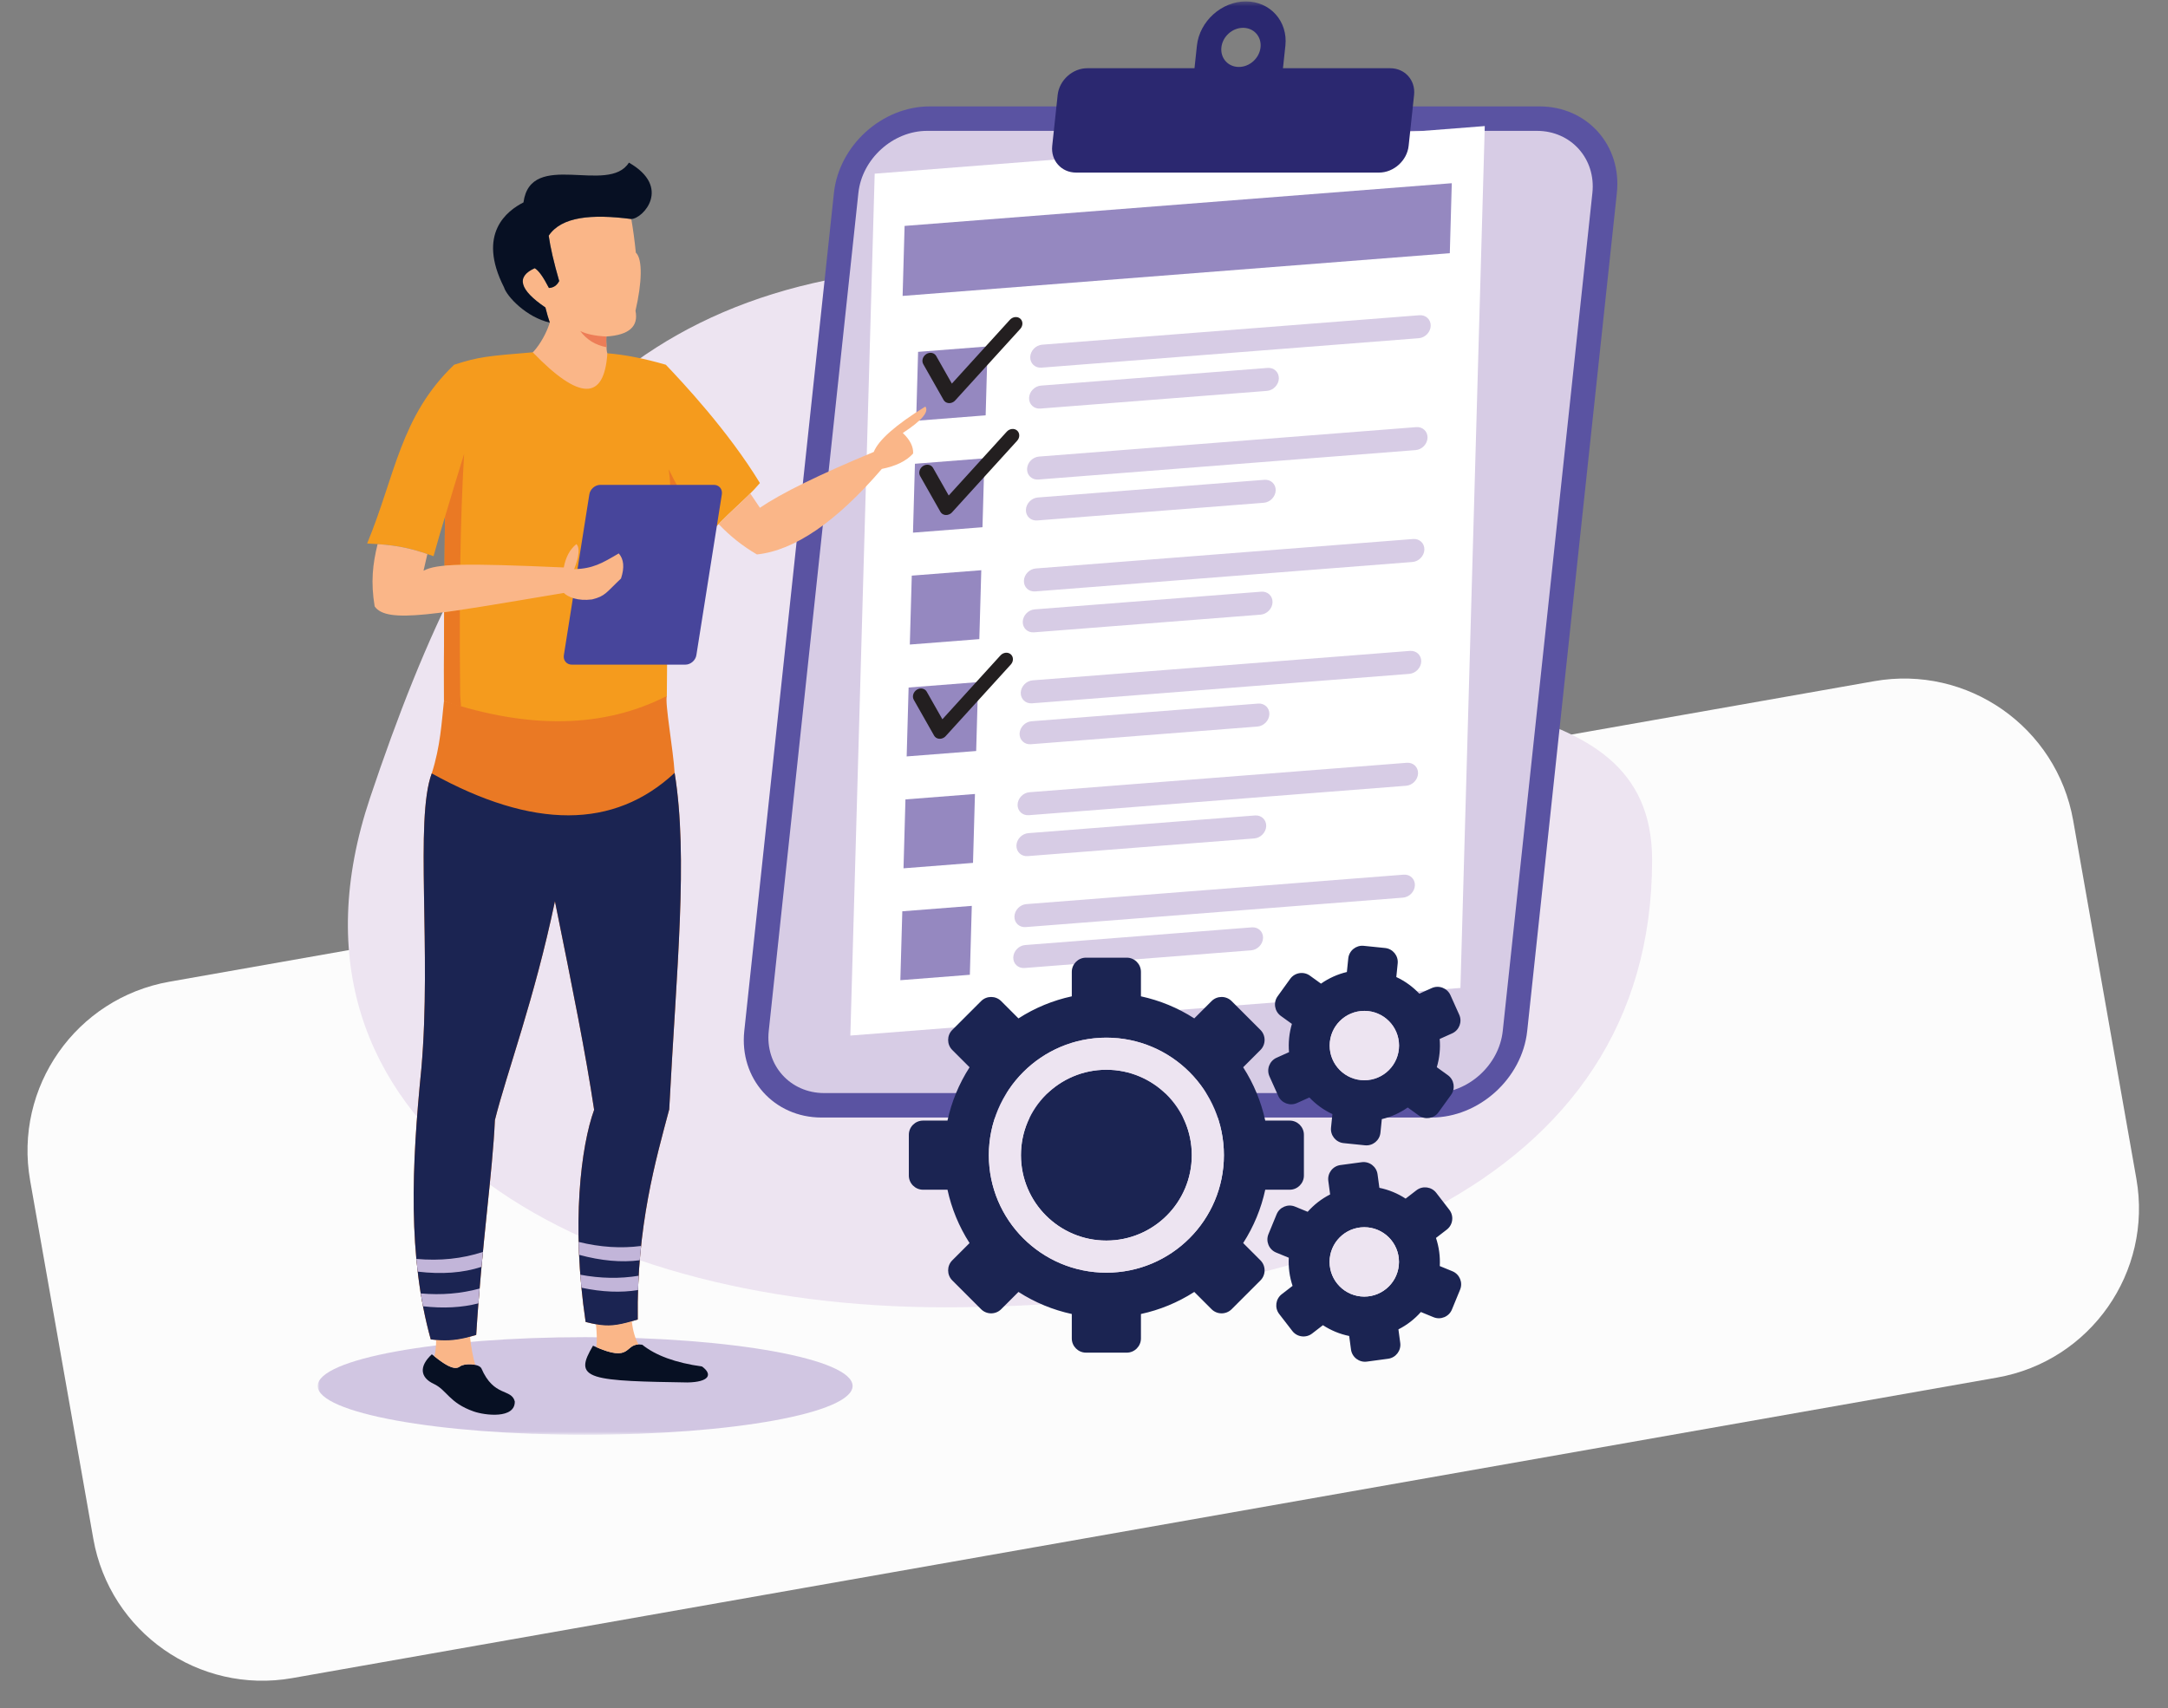
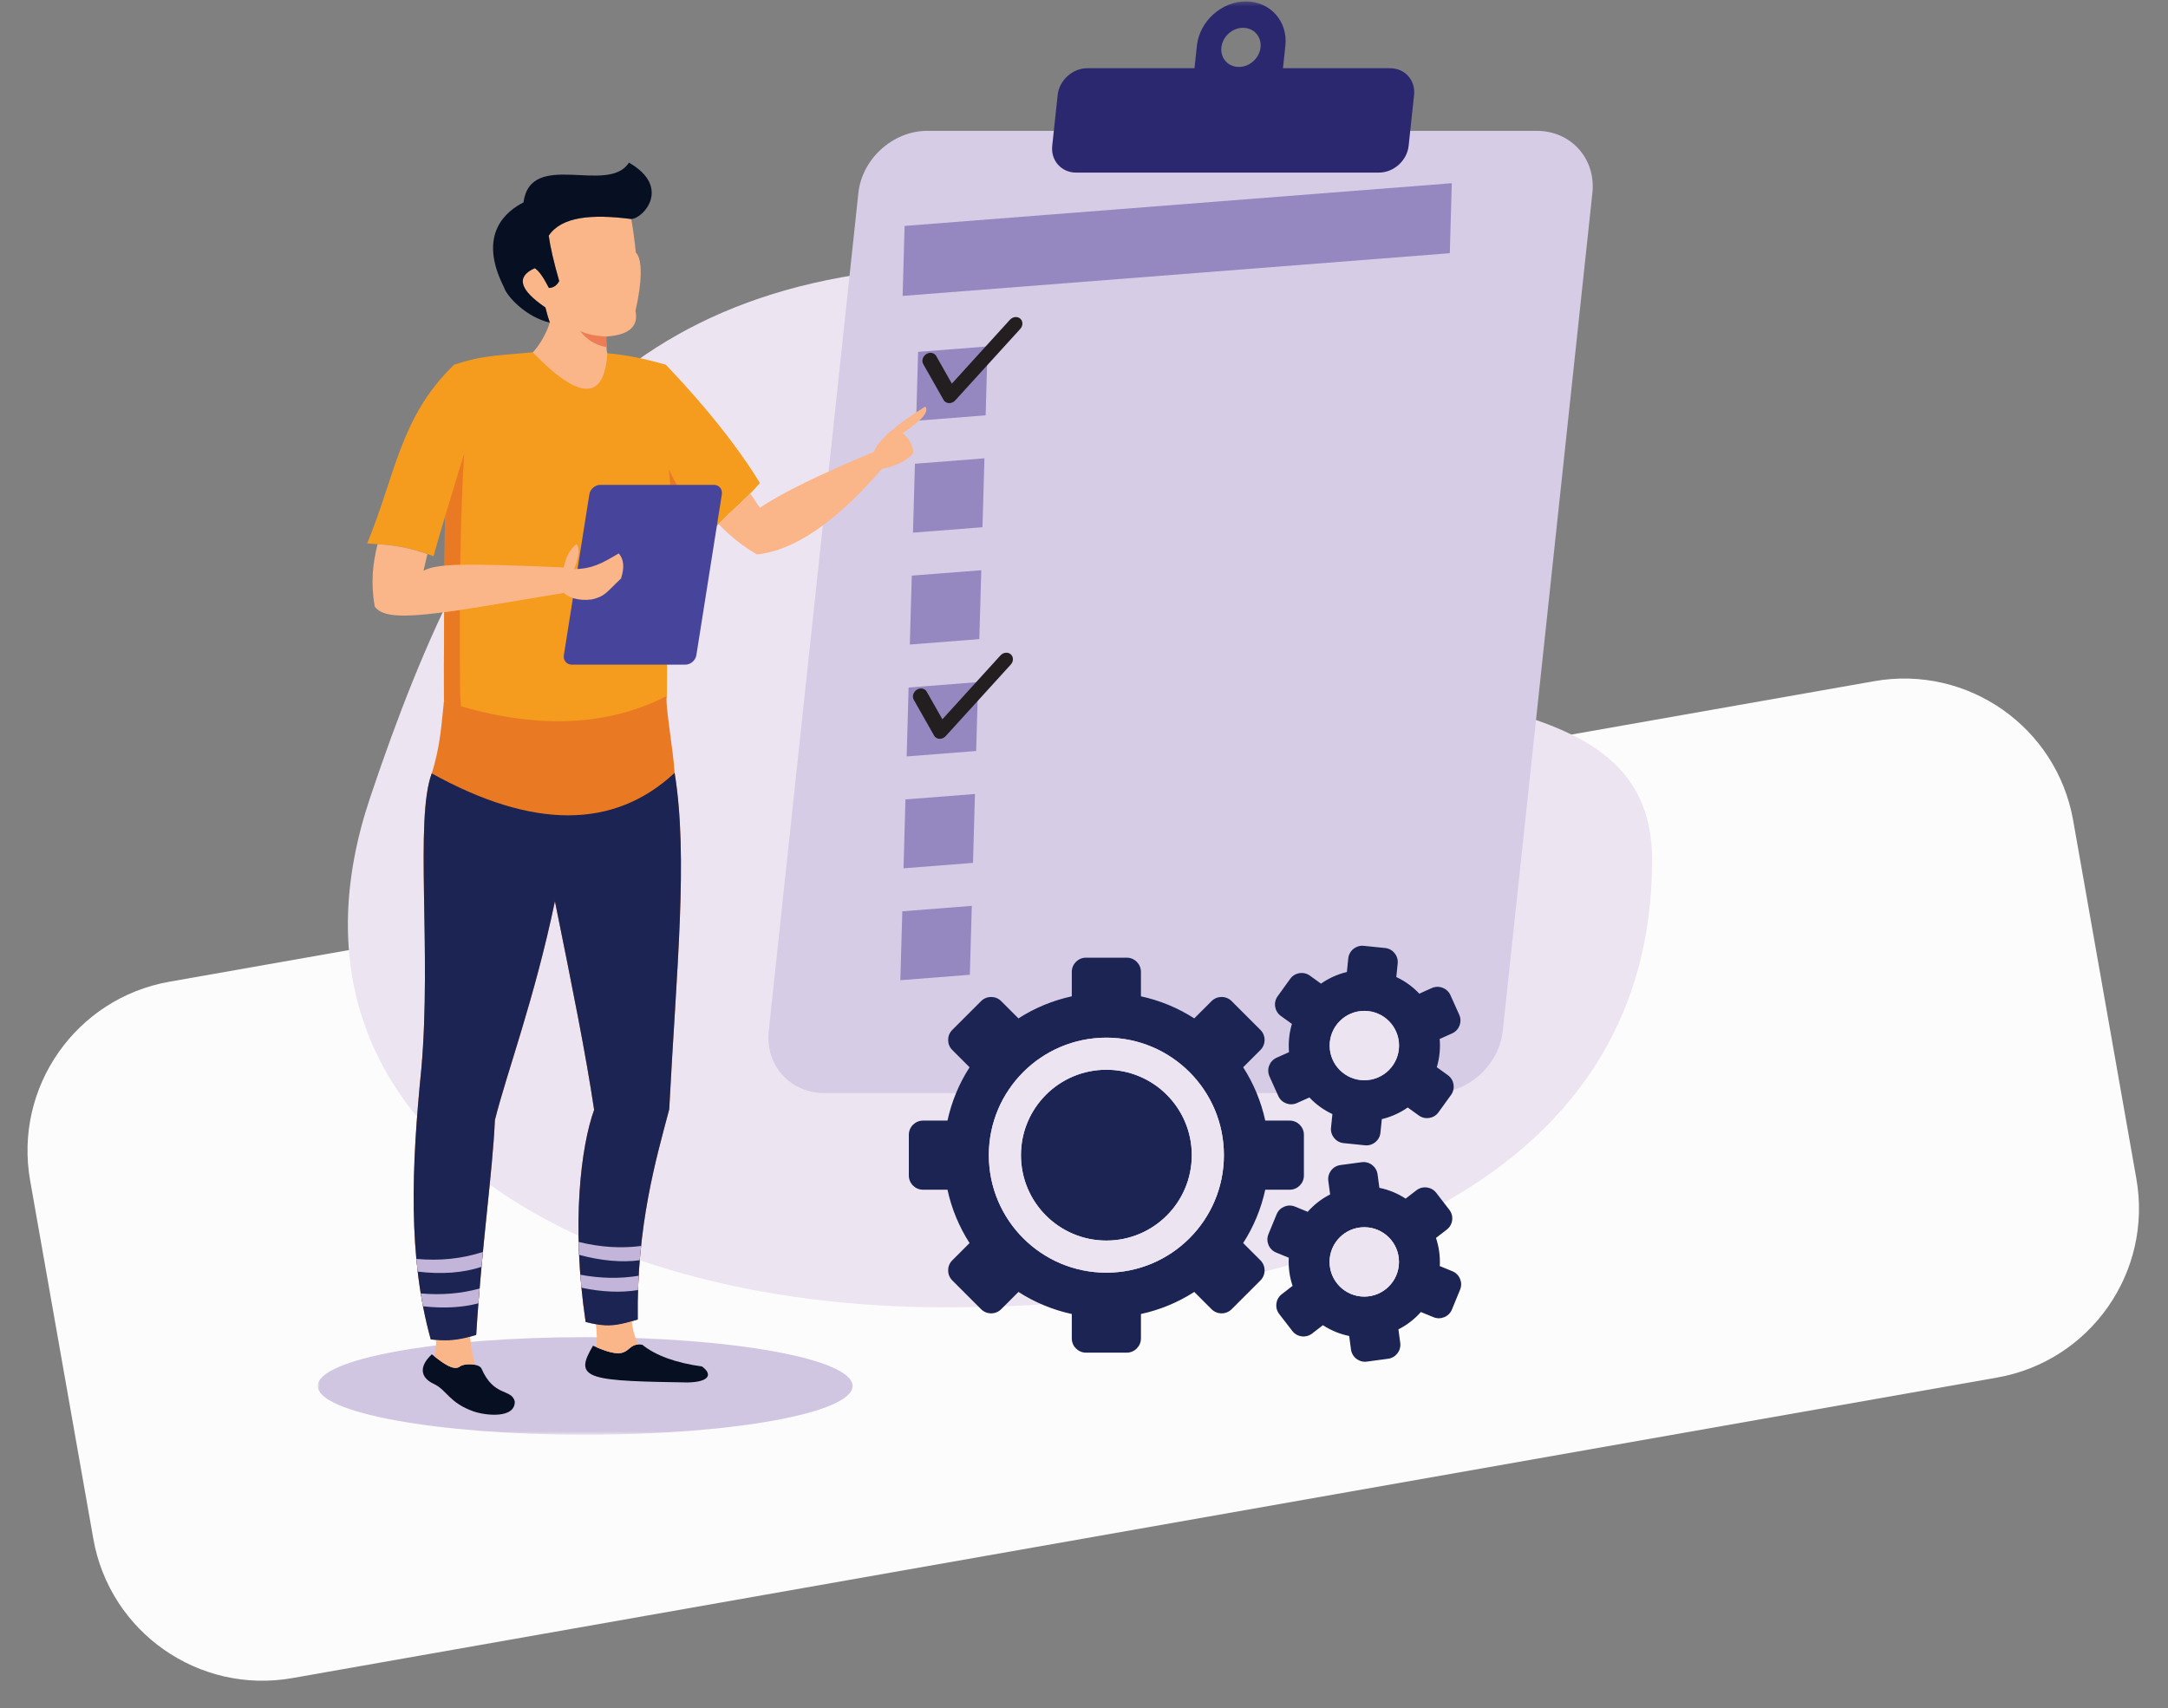
<svg xmlns="http://www.w3.org/2000/svg" width="505" height="398" viewBox="0 0 505 398" fill="none">
  <rect x="0" y="0" width="505" height="398" fill="#808080" stroke="none" />
  <path d="M7.022 275.062C3.185 253.306 17.712 232.56 39.468 228.724L436.574 158.703C458.329 154.867 479.076 169.394 482.912 191.15L497.629 274.614C501.465 296.37 486.938 317.116 465.183 320.953L68.077 390.973C46.321 394.809 25.575 380.282 21.739 358.527L7.022 275.062Z" fill="#FCFCFC" />
  <mask id="mask0_1_501" style="mask-type:alpha" maskUnits="userSpaceOnUse" x="74" y="0" width="313" height="335">
    <rect x="74" y="0.329" width="312.833" height="333.948" fill="#D9D9D9" />
  </mask>
  <g mask="url(#mask0_1_501)">
    <path fill-rule="evenodd" clip-rule="evenodd" d="M229.152 61.836C266.155 61.836 261.932 124.777 288.647 143.963C324.003 169.356 384.833 156.783 384.833 200.362C384.833 276.868 305.932 304.585 219.95 304.585C133.972 304.585 60.605 262.153 86.207 185.85C111.808 109.547 143.171 61.836 229.152 61.836Z" fill="#EDE4F1" />
-     <path fill-rule="evenodd" clip-rule="evenodd" d="M216.568 24.791H358.614C369.704 24.791 377.806 33.863 376.621 44.953L355.737 240.207C354.552 251.297 344.51 260.369 333.42 260.369H191.373C180.283 260.369 172.181 251.297 173.368 240.207L194.25 44.953C195.435 33.863 205.48 24.791 216.568 24.791Z" fill="#5A53A2" />
    <path fill-rule="evenodd" clip-rule="evenodd" d="M215.959 30.489H358.004C365.959 30.489 371.771 36.998 370.921 44.953L350.04 240.207C349.189 248.162 341.983 254.67 334.029 254.67H191.983C184.029 254.67 178.216 248.162 179.066 240.207L199.947 44.953C200.8 36.998 208.004 30.489 215.959 30.489Z" fill="#D7CCE5" />
-     <path fill-rule="evenodd" clip-rule="evenodd" d="M203.745 40.464L345.854 29.372L340.183 230.179L198.075 241.272L203.745 40.464Z" fill="white" />
    <path fill-rule="evenodd" clip-rule="evenodd" d="M210.71 52.635L338.17 42.685L337.709 58.995L210.248 68.944L210.71 52.635Z" fill="#9588C0" />
    <path fill-rule="evenodd" clip-rule="evenodd" d="M213.855 81.978L230.043 80.714L229.591 96.769L213.401 98.032L213.855 81.978Z" fill="#9588C0" />
    <path fill-rule="evenodd" clip-rule="evenodd" d="M242.748 80.306L330.634 73.446C332.12 73.331 333.298 74.439 333.257 75.911C333.216 77.383 331.968 78.682 330.484 78.797L242.597 85.658C241.113 85.773 239.932 84.665 239.975 83.192C240.016 81.721 241.264 80.422 242.748 80.306ZM242.479 89.84C240.995 89.955 239.747 91.253 239.706 92.725C239.663 94.197 240.844 95.307 242.327 95.191L295.114 91.071C296.597 90.955 297.846 89.656 297.887 88.184C297.929 86.713 296.749 85.603 295.265 85.718L242.479 89.84Z" fill="#D7CCE5" />
    <path fill-rule="evenodd" clip-rule="evenodd" d="M213.118 108.047L229.308 106.782L228.854 122.836L212.666 124.101L213.118 108.047Z" fill="#9588C0" />
    <path fill-rule="evenodd" clip-rule="evenodd" d="M242.013 106.374L329.899 99.514C331.382 99.398 332.563 100.508 332.52 101.979V101.98C332.48 103.451 331.231 104.75 329.747 104.866L241.862 111.725C240.378 111.841 239.197 110.732 239.238 109.261V109.26C239.281 107.789 240.527 106.49 242.013 106.374ZM241.744 115.907C240.258 116.024 239.012 117.322 238.968 118.794C238.928 120.266 240.108 121.375 241.593 121.259L294.376 117.139C295.862 117.022 297.109 115.724 297.152 114.253C297.193 112.78 296.012 111.672 294.528 111.787L241.744 115.907Z" fill="#D7CCE5" />
    <path fill-rule="evenodd" clip-rule="evenodd" d="M212.383 134.114L228.573 132.851L228.118 148.905L211.928 150.168L212.383 134.114Z" fill="#9588C0" />
    <path fill-rule="evenodd" clip-rule="evenodd" d="M241.275 132.443L329.164 125.582C330.647 125.466 331.828 126.575 331.785 128.048C331.744 129.519 330.496 130.819 329.012 130.934L241.124 137.794C239.64 137.91 238.462 136.801 238.502 135.329C238.543 133.857 239.792 132.558 241.275 132.443ZM241.007 141.976C239.523 142.092 238.274 143.39 238.233 144.862C238.193 146.333 239.371 147.443 240.855 147.326L293.641 143.207C295.125 143.091 296.374 141.793 296.415 140.32C296.457 138.848 295.277 137.74 293.793 137.855L241.007 141.976Z" fill="#D7CCE5" />
    <path fill-rule="evenodd" clip-rule="evenodd" d="M211.646 160.181L227.836 158.918L227.384 174.973L211.194 176.237L211.646 160.181Z" fill="#9588C0" />
    <path fill-rule="evenodd" clip-rule="evenodd" d="M240.541 158.51L328.426 151.65C329.91 151.535 331.091 152.644 331.05 154.115V154.116C331.007 155.588 329.76 156.886 328.275 157.003L240.39 163.862C238.906 163.978 237.725 162.868 237.766 161.397V161.396C237.808 159.925 239.057 158.626 240.541 158.51ZM240.271 168.043C238.788 168.16 237.54 169.458 237.496 170.93C237.455 172.402 238.636 173.51 240.12 173.395L292.907 169.275C294.39 169.159 295.638 167.861 295.679 166.389C295.72 164.917 294.542 163.807 293.056 163.924L240.271 168.043Z" fill="#D7CCE5" />
    <path fill-rule="evenodd" clip-rule="evenodd" d="M210.91 186.25L227.1 184.987L226.646 201.04L210.458 202.304L210.91 186.25Z" fill="#9588C0" />
-     <path fill-rule="evenodd" clip-rule="evenodd" d="M239.803 184.578L327.69 177.718C329.175 177.602 330.355 178.711 330.312 180.183V180.184C330.271 181.655 329.023 182.954 327.539 183.07L239.654 189.93C238.168 190.045 236.989 188.936 237.03 187.465C237.07 185.993 238.319 184.694 239.803 184.578ZM239.534 194.111C238.05 194.228 236.801 195.526 236.761 196.997V196.998C236.72 198.47 237.899 199.579 239.385 199.462L292.169 195.343C293.652 195.228 294.901 193.928 294.944 192.457C294.985 190.984 293.804 189.876 292.32 189.991L239.534 194.111Z" fill="#D7CCE5" />
    <path fill-rule="evenodd" clip-rule="evenodd" d="M210.176 212.319L226.364 211.054L225.911 227.109L209.721 228.372L210.176 212.319Z" fill="#9588C0" />
    <path fill-rule="evenodd" clip-rule="evenodd" d="M239.069 210.646L326.954 203.786C328.44 203.671 329.618 204.78 329.578 206.251C329.534 207.724 328.288 209.022 326.804 209.137L238.917 215.998C237.433 216.114 236.252 215.005 236.295 213.533V213.532C236.336 212.061 237.585 210.762 239.069 210.646ZM238.799 220.18C237.315 220.295 236.067 221.595 236.027 223.066C235.983 224.538 237.164 225.646 238.648 225.531L291.434 221.411C292.918 221.295 294.166 219.997 294.207 218.525V218.524C294.25 217.053 293.069 215.943 291.586 216.06L238.799 220.18Z" fill="#D7CCE5" />
    <path fill-rule="evenodd" clip-rule="evenodd" d="M253.259 15.895H278.238L278.802 10.632C279.408 4.965 284.54 0.329 290.208 0.329C295.874 0.329 300.015 4.965 299.41 10.632L298.846 15.895H323.826C327.252 15.895 329.754 18.698 329.387 22.122L328.118 33.983C327.752 37.407 324.651 40.209 321.226 40.209H250.658C247.233 40.209 244.732 37.407 245.098 33.983L246.367 22.122C246.731 18.698 249.834 15.895 253.259 15.895ZM289.55 6.481C287.033 6.481 284.773 8.522 284.503 11.04C284.234 13.558 286.055 15.599 288.575 15.599C291.093 15.599 293.352 13.558 293.621 11.04C293.89 8.522 292.068 6.481 289.55 6.481Z" fill="#2B2870" />
    <path fill-rule="evenodd" clip-rule="evenodd" d="M136.3 311.54C170.704 311.54 198.597 316.63 198.597 322.909C198.597 329.187 170.704 334.277 136.3 334.277C101.893 334.277 74 329.187 74 322.909C74 316.63 101.893 311.54 136.3 311.54Z" fill="#D1C6E2" />
    <path fill-rule="evenodd" clip-rule="evenodd" d="M121.365 83.498C122.939 83.611 124.457 81.743 124.896 81.184C126.569 79.058 127.639 76.561 128.069 75.162C127.744 74.231 127.4 73.056 127.042 71.636C120.976 67.514 120.146 64.465 124.556 62.489C125.443 62.986 126.547 64.52 127.864 67.093C128.915 67.051 129.714 66.511 130.257 65.479C129.003 61.139 128.189 57.617 127.809 54.907C130.799 50.464 137.793 49.83 147.05 51.029C147.48 53.493 147.833 56.102 148.107 58.858C149.744 60.367 149.532 65.958 148.026 72.401C148.779 76.064 146.517 78.065 141.238 78.4C141.185 79.284 141.267 80.3 141.283 80.921C141.296 81.482 141.316 82.581 141.904 82.752L142.881 82.994C142.785 96.095 136.079 98.612 121.365 83.498Z" fill="#FAB688" />
    <path fill-rule="evenodd" clip-rule="evenodd" d="M147.05 51.029C137.793 49.829 130.799 50.464 127.811 54.907C128.189 57.615 129.003 61.139 130.256 65.478C129.714 66.511 128.915 67.05 127.864 67.092C126.547 64.521 125.443 62.987 124.556 62.487C120.146 64.464 120.976 67.514 127.044 71.636C127.4 73.056 127.743 74.231 128.069 75.162C122.611 73.938 118.045 69.057 117.402 66.946C111.033 54.395 118.135 49.094 121.935 47.161C123.611 34.733 141.728 45.479 146.496 37.893C156.467 43.582 149.853 50.918 147.05 51.029Z" fill="#071023" />
    <path fill-rule="evenodd" clip-rule="evenodd" d="M135.155 77.123C136.635 77.854 138.661 78.279 141.238 78.399C141.187 79.272 141.224 80.276 141.28 80.897C138.691 80.399 136.648 79.141 135.155 77.123Z" fill="#ED7D57" />
    <path fill-rule="evenodd" clip-rule="evenodd" d="M110.325 328.844C104.575 326.819 104.112 323.856 101.013 322.41C97.894 320.952 97.534 318.357 100.586 315.537C102.841 317.339 105.634 319.552 107.115 318.379C108.106 317.597 111.458 317.649 112.123 318.789C115.045 325.578 119.108 323.427 119.911 326.516C120.003 330.632 112.965 329.774 110.325 328.844Z" fill="#071023" />
    <path fill-rule="evenodd" clip-rule="evenodd" d="M160.153 322.091C150.024 321.928 142.454 321.806 138.958 320.702C135.185 319.51 135.965 317.209 138.132 313.528C147.679 317.919 145.135 312.626 149.599 313.298C152.737 315.823 157.382 317.516 163.535 318.376C166.138 320.295 165.079 322.005 160.153 322.091Z" fill="#071023" />
    <path fill-rule="evenodd" clip-rule="evenodd" d="M155.096 84.98C150.041 83.513 145.501 82.625 141.477 82.311C140.751 93.418 134.956 93.34 124.097 82.08C113.639 82.957 111.592 83.093 105.788 84.975C93.233 96.968 92.079 110.811 85.516 126.627C92.782 126.952 96.044 127.827 100.982 129.588C102.043 125.798 102.932 122.747 103.646 120.436C103.445 141.293 103.368 155.584 103.416 163.308C127.447 172.829 147.241 169.57 155.327 162.15C155.44 143.611 155.594 128.933 155.788 118.119C158.663 121.507 161.33 124.134 163.786 125.999C169.675 119.243 173.668 116.524 177.008 112.541C169.613 100.397 159.016 89.097 155.096 84.98Z" fill="#F59B1D" />
    <path fill-rule="evenodd" clip-rule="evenodd" d="M203.526 105.297C190.9 110.542 182.061 114.876 177.008 118.3L174.762 114.976C172.675 117.069 170.29 119.119 167.384 122.097C170.071 124.91 172.958 127.224 176.318 129.18C185.09 128.243 194.786 121.599 205.406 109.252C208.707 108.593 211.139 107.396 212.697 105.662C212.779 104.07 211.978 102.474 210.291 100.876C214.695 98.006 216.448 95.954 215.55 94.715C208.651 98.982 204.643 102.509 203.526 105.297Z" fill="#FAB688" />
    <path fill-rule="evenodd" clip-rule="evenodd" d="M155.326 162.152C154.851 163.955 156.816 174.546 157.142 180.07C160.338 199.792 157.599 225.461 155.88 258.47C152.802 270.103 148.258 285.604 148.554 307.421C143.193 309.06 141.251 309.23 136.412 307.999C133.029 285.23 135.336 266.996 138.394 258.576C136.438 245.56 133.513 230.99 129.261 209.976C124.468 232.877 118.053 249.871 115.278 260.961C114.729 273.323 112.227 290.01 110.922 311.017C106.941 312.217 104.462 312.563 100.334 312.06C94.974 292.749 95.874 271.736 98.145 249.023C100.56 221.718 96.577 190.885 100.565 180.196C102.605 173.861 102.868 168.238 103.415 163.31C123.466 169.982 140.769 169.596 155.326 162.152Z" fill="#EA7924" />
    <path fill-rule="evenodd" clip-rule="evenodd" d="M107.111 142.121C105.824 142.313 104.607 142.481 103.463 142.635C103.402 151.835 103.388 158.728 103.415 163.308C104.551 163.817 106.147 164.402 107.392 164.55C107.384 163.96 107.199 162.595 107.194 162.014C107.113 154.978 107.086 148.349 107.111 142.121ZM165.867 123.688C162.329 120.742 158.961 115.955 155.763 109.333C156.123 111.639 156.268 114.728 156.193 118.594C158.913 121.752 161.445 124.221 163.786 125.999C164.505 125.172 165.199 124.405 165.867 123.688ZM108.113 105.75C106.554 110.765 105.064 115.661 103.646 120.435C103.607 124.466 103.571 128.251 103.542 131.792C104.573 131.695 105.779 131.629 107.21 131.595C107.357 121.805 107.658 113.189 108.113 105.75Z" fill="#EA7924" />
    <path fill-rule="evenodd" clip-rule="evenodd" d="M139.833 112.965H166.287C167.499 112.965 168.334 113.956 168.142 115.169L162.207 152.647C162.015 153.861 160.866 154.852 159.651 154.852H133.196C131.984 154.852 131.15 153.861 131.342 152.647L137.279 115.169C137.471 113.956 138.621 112.965 139.833 112.965Z" fill="#47459B" />
    <path fill-rule="evenodd" clip-rule="evenodd" d="M87.954 126.767C86.809 131.408 86.334 135.652 87.27 141.281C90.125 145.426 101.646 143.108 131.315 138.15C132.378 139.122 134.578 140.088 137.917 139.655C141.023 138.882 141.169 138.071 144.651 134.79C145.495 132.235 145.322 130.285 144.13 128.938C140.21 131.245 138.148 132.471 133.735 132.618C134.911 129.594 135.088 127.643 134.266 126.763C132.76 127.97 131.779 129.785 131.324 132.208C107.935 131.191 101.766 131.328 98.654 132.962C98.991 131.493 99.29 130.203 99.552 129.088C95.911 127.849 92.947 127.127 87.954 126.767Z" fill="#FAB688" />
    <path fill-rule="evenodd" clip-rule="evenodd" d="M138.806 308.531C139.046 310.518 139.08 312.299 138.91 313.875C146.897 317.346 145.539 313.339 148.731 313.239C147.928 311.829 147.41 310.026 147.17 307.832C143.689 308.83 141.708 309.053 138.806 308.531ZM101.592 312.189C101.596 313.635 101.454 314.905 101.171 316.003C103.307 317.692 105.76 319.452 107.115 318.379C107.767 317.864 109.438 317.71 110.696 317.989C110.178 316.244 109.769 314.059 109.47 311.433C106.669 312.187 104.519 312.439 101.592 312.189Z" fill="#FAB688" />
    <path fill-rule="evenodd" clip-rule="evenodd" d="M157.143 180.069C143.042 193.217 124.183 193.259 100.566 180.195C96.578 190.884 100.561 221.718 98.145 249.022C95.874 271.736 94.974 292.749 100.335 312.059C100.771 312.113 101.19 312.155 101.592 312.19C104.519 312.439 106.67 312.187 109.47 311.433C109.934 311.309 110.416 311.17 110.922 311.017C112.228 290.01 114.729 273.323 115.278 260.961C118.053 249.871 124.468 232.876 129.261 209.976C133.514 230.99 136.438 245.56 138.394 258.575C135.336 266.996 133.029 285.23 136.413 307.998C137.293 308.223 138.08 308.401 138.806 308.531C141.708 309.053 143.689 308.83 147.17 307.832C147.607 307.707 148.066 307.57 148.555 307.421C148.258 285.604 152.802 270.103 155.881 258.47C157.6 225.461 160.339 199.792 157.143 180.069Z" fill="#1B2452" />
    <path fill-rule="evenodd" clip-rule="evenodd" d="M134.886 292.355C140.032 293.752 144.743 294.174 149.018 293.619C149.111 292.49 149.215 291.381 149.33 290.292C144.642 290.901 139.792 290.588 134.782 289.35C134.805 290.336 134.841 291.338 134.886 292.355ZM97.292 296.271C102.888 296.94 107.844 296.57 112.159 295.16C112.268 293.984 112.376 292.826 112.487 291.685C107.645 293.266 102.474 293.807 96.981 293.308C97.073 294.299 97.177 295.287 97.292 296.271ZM111.436 303.662C111.526 302.498 111.619 301.349 111.714 300.213C107.394 301.396 102.823 301.775 98.001 301.351C98.166 302.354 98.342 303.35 98.532 304.344C103.302 304.881 107.604 304.653 111.436 303.662ZM148.77 297.229C144.408 297.95 139.876 297.871 135.171 296.992C135.246 297.989 135.334 298.998 135.434 300.017C140.242 301.034 144.639 301.216 148.62 300.562C148.658 299.432 148.708 298.321 148.77 297.229Z" fill="#C2B5D9" />
    <path fill-rule="evenodd" clip-rule="evenodd" d="M215.061 84.843C214.62 84.068 214.939 83.014 215.771 82.49C216.604 81.966 217.635 82.171 218.076 82.947L221.722 89.374L235.245 74.501C235.911 73.773 236.987 73.656 237.655 74.242C238.32 74.828 238.321 75.894 237.659 76.623L222.575 93.212C222.441 93.373 222.281 93.517 222.095 93.634C221.263 94.157 220.231 93.953 219.791 93.177L215.061 84.843Z" fill="#231F20" />
-     <path fill-rule="evenodd" clip-rule="evenodd" d="M214.326 110.912C213.885 110.136 214.202 109.082 215.034 108.559C215.866 108.035 216.897 108.24 217.339 109.015L220.987 115.442L234.51 100.57C235.173 99.841 236.252 99.725 236.917 100.311C237.585 100.897 237.587 101.963 236.922 102.691L221.838 119.281C221.707 119.441 221.546 119.586 221.358 119.703C220.526 120.226 219.495 120.021 219.053 119.246L214.326 110.912Z" fill="#231F20" />
    <path fill-rule="evenodd" clip-rule="evenodd" d="M212.853 163.048C212.412 162.272 212.729 161.218 213.561 160.694C214.394 160.17 215.425 160.375 215.866 161.152L219.514 167.579L233.038 152.705C233.701 151.977 234.779 151.862 235.445 152.447C236.112 153.033 236.114 154.099 235.449 154.828L220.364 171.416C220.234 171.578 220.073 171.721 219.885 171.839C219.055 172.362 218.022 172.158 217.581 171.381L212.853 163.048Z" fill="#231F20" />
    <path fill-rule="evenodd" clip-rule="evenodd" d="M237.234 237.273C241.095 234.785 245.308 233.072 249.658 232.13V226.429C249.658 224.611 251.144 223.123 252.963 223.123H255.306H260.112H262.458C264.276 223.123 265.762 224.609 265.762 226.428V232.13C270.112 233.072 274.326 234.785 278.186 237.271L282.215 233.243C283.502 231.957 285.603 231.958 286.89 233.244L288.548 234.902L291.946 238.299L293.603 239.957C294.888 241.243 294.888 243.345 293.603 244.631L289.575 248.658C292.063 252.519 293.775 256.734 294.718 261.083H300.418C302.237 261.083 303.723 262.571 303.723 264.388V266.734V271.539V273.884C303.723 275.702 302.237 277.188 300.418 277.188H294.718C293.777 281.538 292.06 285.752 289.575 289.613L293.603 293.642C294.888 294.926 294.888 297.03 293.603 298.315L291.946 299.972L288.546 303.371L286.888 305.029C285.603 306.314 283.5 306.314 282.215 305.029L278.186 301.001C274.326 303.487 270.11 305.202 265.762 306.143V311.843C265.762 313.662 264.276 315.149 262.458 315.148H260.112H255.306H252.963C251.144 315.148 249.658 313.662 249.658 311.843V306.143C245.308 305.202 241.095 303.487 237.234 301.001L233.206 305.029C231.919 306.314 229.817 306.314 228.531 305.029L226.872 303.371L223.475 299.972L221.817 298.315C220.532 297.03 220.532 294.926 221.817 293.64L225.843 289.614C223.358 285.752 221.643 281.538 220.702 277.188H215.002C213.184 277.188 211.698 275.702 211.698 273.884V271.539V266.734V264.388C211.698 262.571 213.184 261.084 215.002 261.083H220.702C221.643 256.735 223.358 252.52 225.846 248.66L221.817 244.631C220.532 243.345 220.532 241.243 221.817 239.957L223.475 238.301L226.872 234.902L228.531 233.244C229.817 231.958 231.919 231.958 233.206 233.244L237.234 237.273ZM317.653 220.363C315.857 220.181 314.238 221.5 314.057 223.295L313.733 226.464C311.548 226.982 309.506 227.912 307.703 229.175L305.118 227.309C303.655 226.253 301.594 226.585 300.536 228.049L297.604 232.112C296.548 233.576 296.88 235.637 298.344 236.693L300.929 238.558C300.617 239.603 300.398 240.691 300.284 241.817C300.169 242.94 300.165 244.05 300.257 245.136L297.351 246.442C295.705 247.18 294.962 249.132 295.702 250.779L297.754 255.35C298.496 256.997 300.445 257.739 302.092 256.999L305.001 255.694C306.512 257.294 308.323 258.616 310.361 259.566L310.038 262.734C309.854 264.529 311.173 266.148 312.969 266.331L317.954 266.839C319.75 267.022 321.369 265.702 321.55 263.908L321.873 260.739C324.06 260.22 326.104 259.291 327.904 258.028L330.489 259.893C331.954 260.95 334.015 260.617 335.071 259.153L338.003 255.09C339.059 253.625 338.727 251.565 337.263 250.507L334.68 248.644C334.99 247.599 335.209 246.511 335.322 245.387C335.438 244.261 335.442 243.152 335.35 242.065L338.256 240.761C339.903 240.022 340.645 238.069 339.905 236.423L337.853 231.852C337.114 230.205 335.162 229.463 333.515 230.203L330.607 231.509C329.096 229.909 327.284 228.586 325.246 227.637L325.569 224.469C325.752 222.672 324.434 221.054 322.638 220.872L317.653 220.363ZM317.805 235.521C322.267 235.521 325.884 239.138 325.884 243.601C325.884 248.064 322.267 251.681 317.805 251.681C313.339 251.681 309.723 248.064 309.723 243.601C309.723 239.138 313.339 235.521 317.805 235.521ZM312.222 271.443C310.433 271.683 309.167 273.344 309.409 275.133L309.832 278.288C307.828 279.303 306.059 280.684 304.6 282.331L301.651 281.119C299.981 280.433 298.055 281.238 297.369 282.907L295.465 287.542C294.78 289.212 295.582 291.139 297.252 291.824L300.201 293.035C300.142 294.124 300.181 295.234 300.332 296.353C300.483 297.473 300.737 298.554 301.081 299.589L298.558 301.535C297.13 302.638 296.863 304.709 297.966 306.138L301.029 310.104C302.13 311.533 304.202 311.8 305.631 310.698L308.154 308.749C309.997 309.954 312.066 310.817 314.269 311.266L314.692 314.421C314.935 316.21 316.595 317.477 318.383 317.236L323.348 316.567C325.138 316.328 326.404 314.666 326.164 312.878L325.739 309.722C327.743 308.708 329.514 307.328 330.97 305.68L333.92 306.891C335.589 307.576 337.517 306.773 338.201 305.103L340.106 300.468C340.794 298.799 339.989 296.873 338.32 296.186L335.372 294.975C335.431 293.887 335.39 292.777 335.239 291.657C335.089 290.537 334.834 289.456 334.49 288.422L337.012 286.476C338.442 285.372 338.708 283.302 337.605 281.873L334.545 277.906C333.441 276.478 331.371 276.211 329.941 277.314L327.417 279.262C325.574 278.057 323.504 277.194 321.303 276.746L320.878 273.589C320.637 271.8 318.979 270.535 317.189 270.775L312.222 271.443ZM317.787 285.924C322.249 285.924 325.866 289.543 325.866 294.006C325.866 298.468 322.249 302.086 317.787 302.086C313.322 302.086 309.706 298.468 309.706 294.006C309.706 289.543 313.322 285.924 317.787 285.924ZM257.71 241.759C250.151 241.759 243.307 244.823 238.351 249.778C233.398 254.733 230.333 261.577 230.333 269.137C230.333 276.696 233.398 283.54 238.351 288.495C243.307 293.449 250.151 296.514 257.71 296.514C265.269 296.514 272.113 293.449 277.069 288.495C282.023 283.54 285.088 276.696 285.088 269.137C285.088 261.577 282.023 254.733 277.069 249.778C272.113 244.823 265.269 241.759 257.71 241.759ZM271.781 255.066C268.18 251.465 263.204 249.238 257.71 249.238C252.214 249.238 247.24 251.466 243.639 255.066C240.038 258.667 237.813 263.641 237.813 269.137C237.813 274.631 240.038 279.606 243.639 283.207C247.24 286.806 252.214 289.034 257.71 289.034C263.204 289.034 268.18 286.807 271.781 283.207C275.38 279.606 277.608 274.631 277.608 269.137C277.608 263.641 275.38 258.667 271.781 255.066Z" fill="#1B2452" />
    <path fill-rule="evenodd" clip-rule="evenodd" d="M317.804 235.521C313.339 235.521 309.723 239.138 309.723 243.601C309.723 248.064 313.339 251.683 317.804 251.683C322.267 251.683 325.884 248.064 325.884 243.601C325.884 239.138 322.267 235.521 317.804 235.521Z" fill="#EDE4F1" />
    <path fill-rule="evenodd" clip-rule="evenodd" d="M317.787 285.924C313.324 285.924 309.706 289.543 309.706 294.005C309.706 298.468 313.324 302.086 317.787 302.086C322.249 302.086 325.866 298.468 325.866 294.005C325.866 289.543 322.249 285.924 317.787 285.924Z" fill="#EDE4F1" />
    <path fill-rule="evenodd" clip-rule="evenodd" d="M277.069 288.495C282.023 283.54 285.088 276.695 285.088 269.136C285.088 261.577 282.023 254.733 277.069 249.778C272.113 244.823 265.269 241.76 257.71 241.76C250.148 241.76 243.305 244.823 238.351 249.778C233.398 254.733 230.333 261.577 230.333 269.136C230.333 276.695 233.398 283.54 238.351 288.495C243.305 293.449 250.148 296.514 257.71 296.514C265.269 296.514 272.113 293.449 277.069 288.495ZM277.608 269.136C277.608 274.632 275.382 279.606 271.781 283.206C268.18 286.806 263.204 289.034 257.71 289.034C252.213 289.034 247.24 286.806 243.639 283.206C240.038 279.606 237.813 274.632 237.813 269.136C237.813 263.641 240.038 258.666 243.639 255.066C247.24 251.466 252.213 249.238 257.71 249.238C263.204 249.238 268.18 251.465 271.781 255.066C275.38 258.666 277.608 263.641 277.608 269.136Z" fill="#EDE4F1" />
  </g>
</svg>